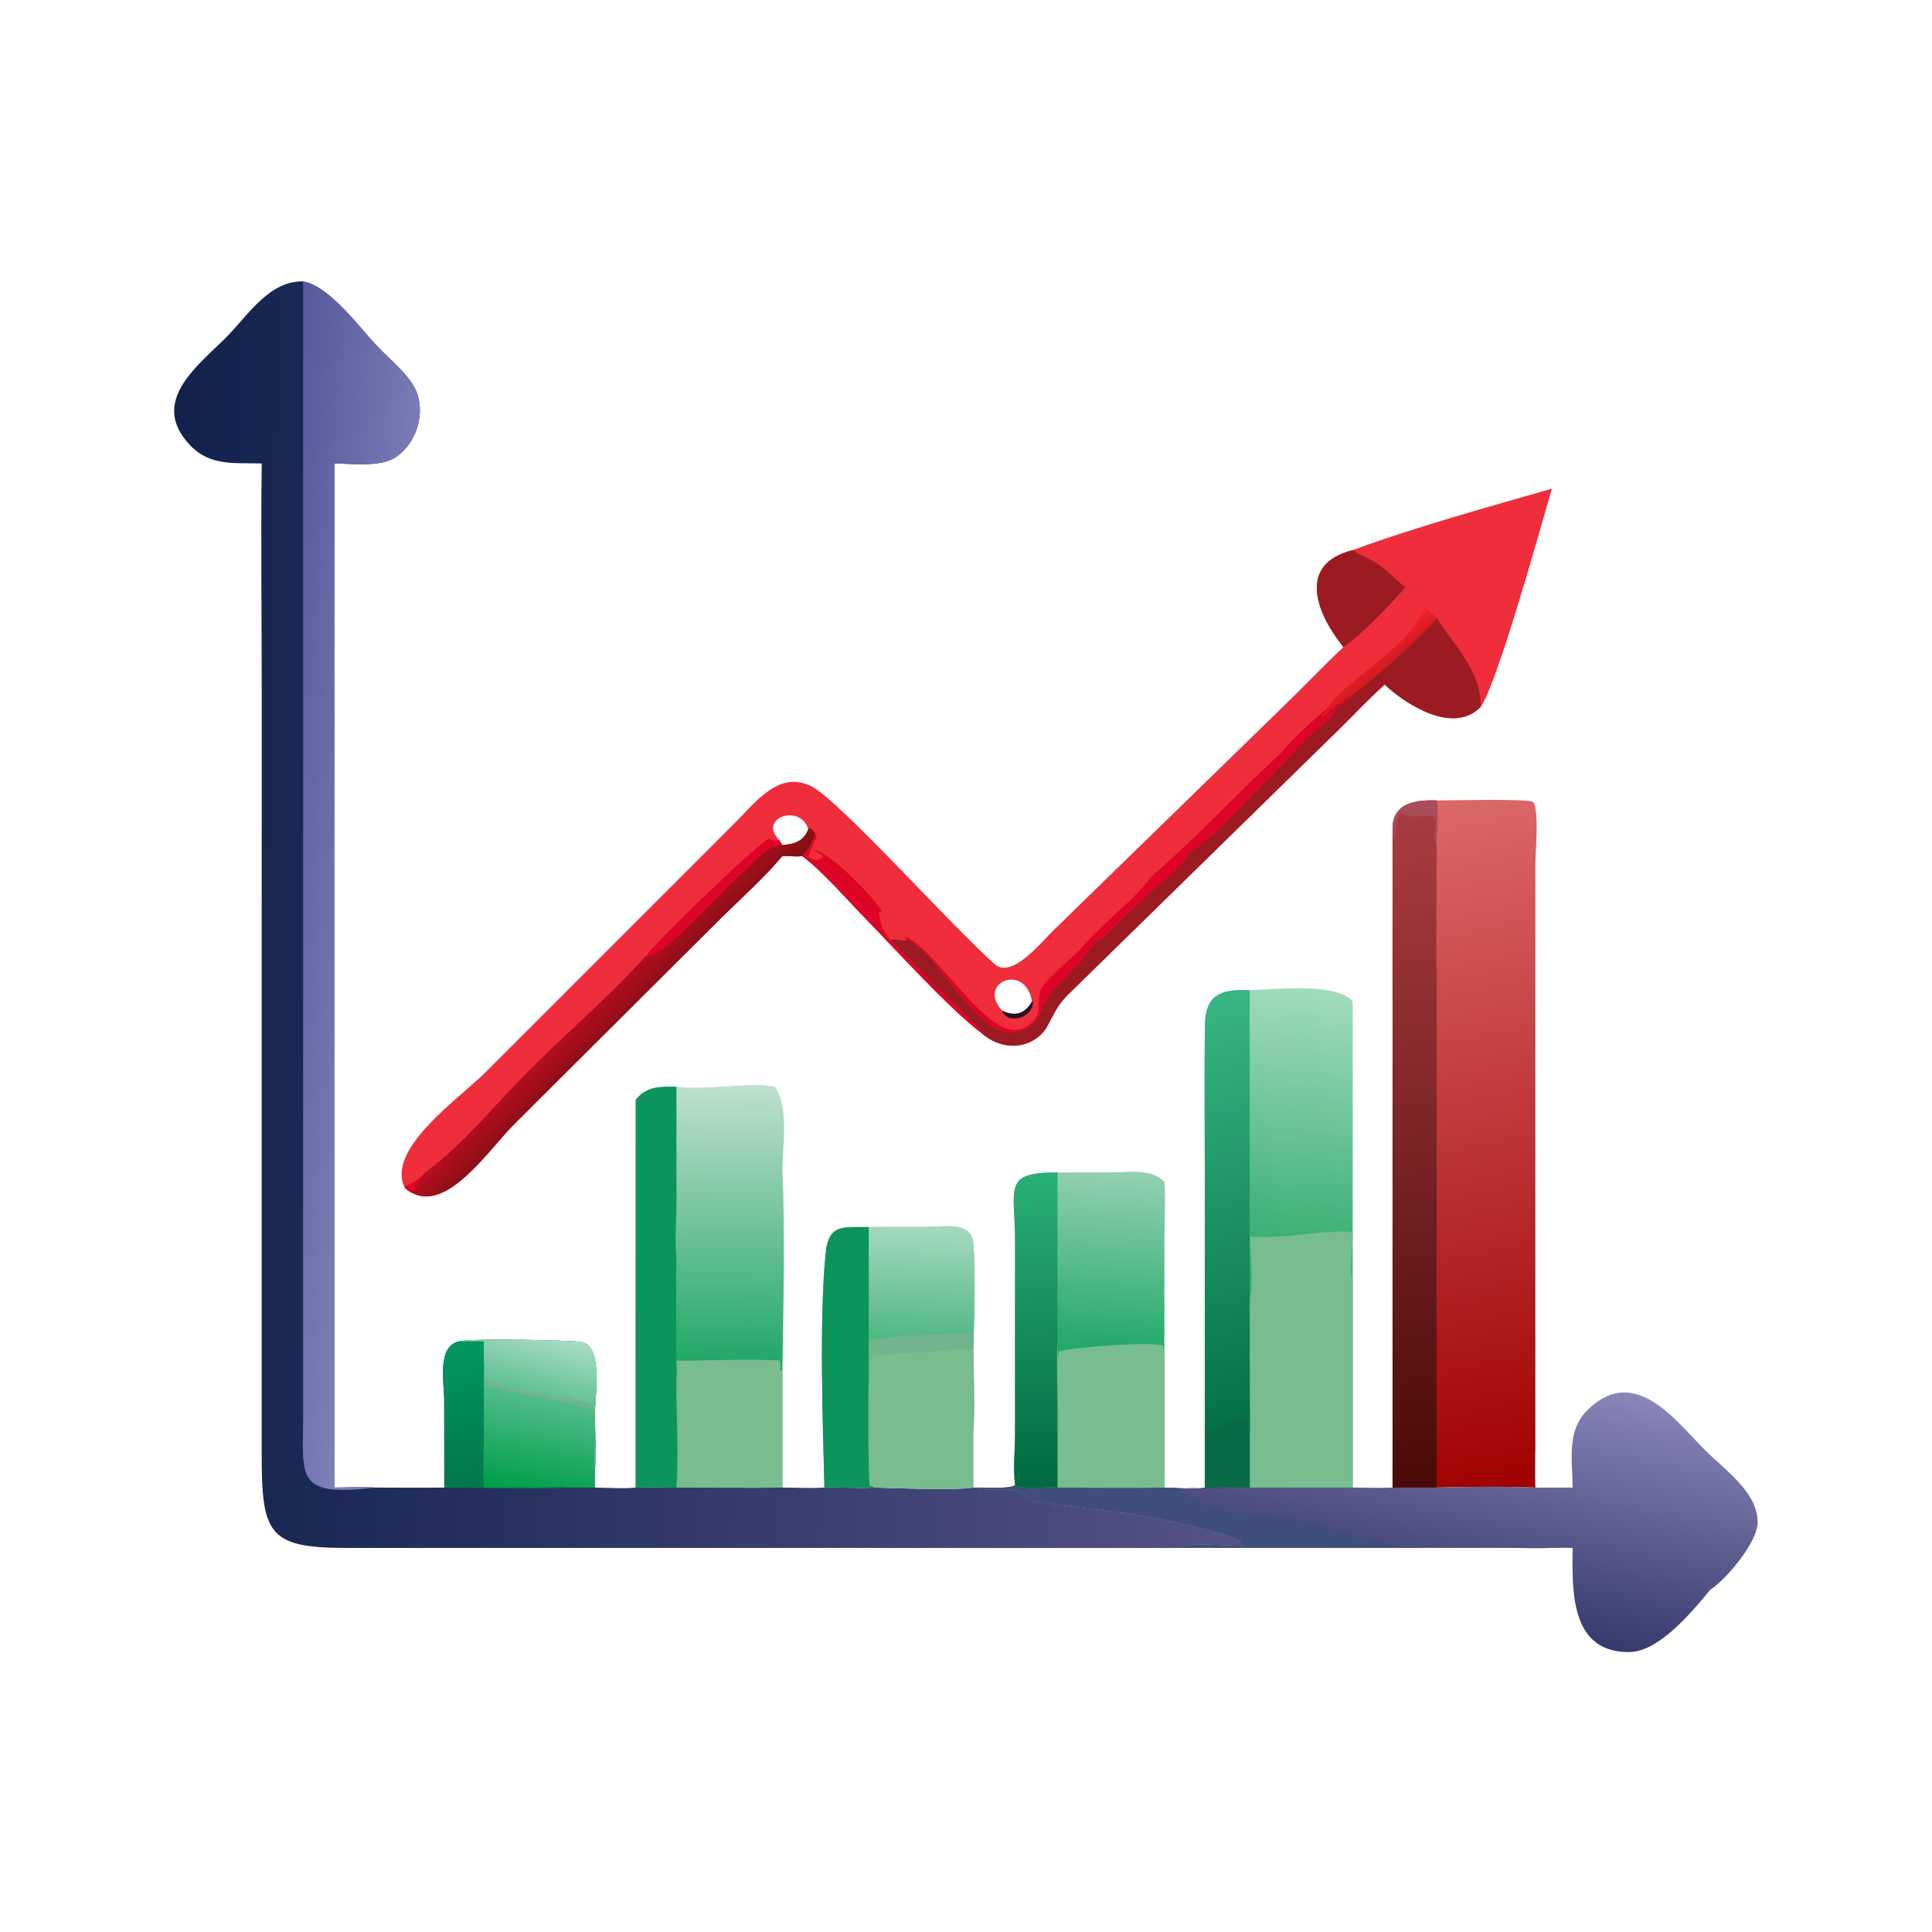
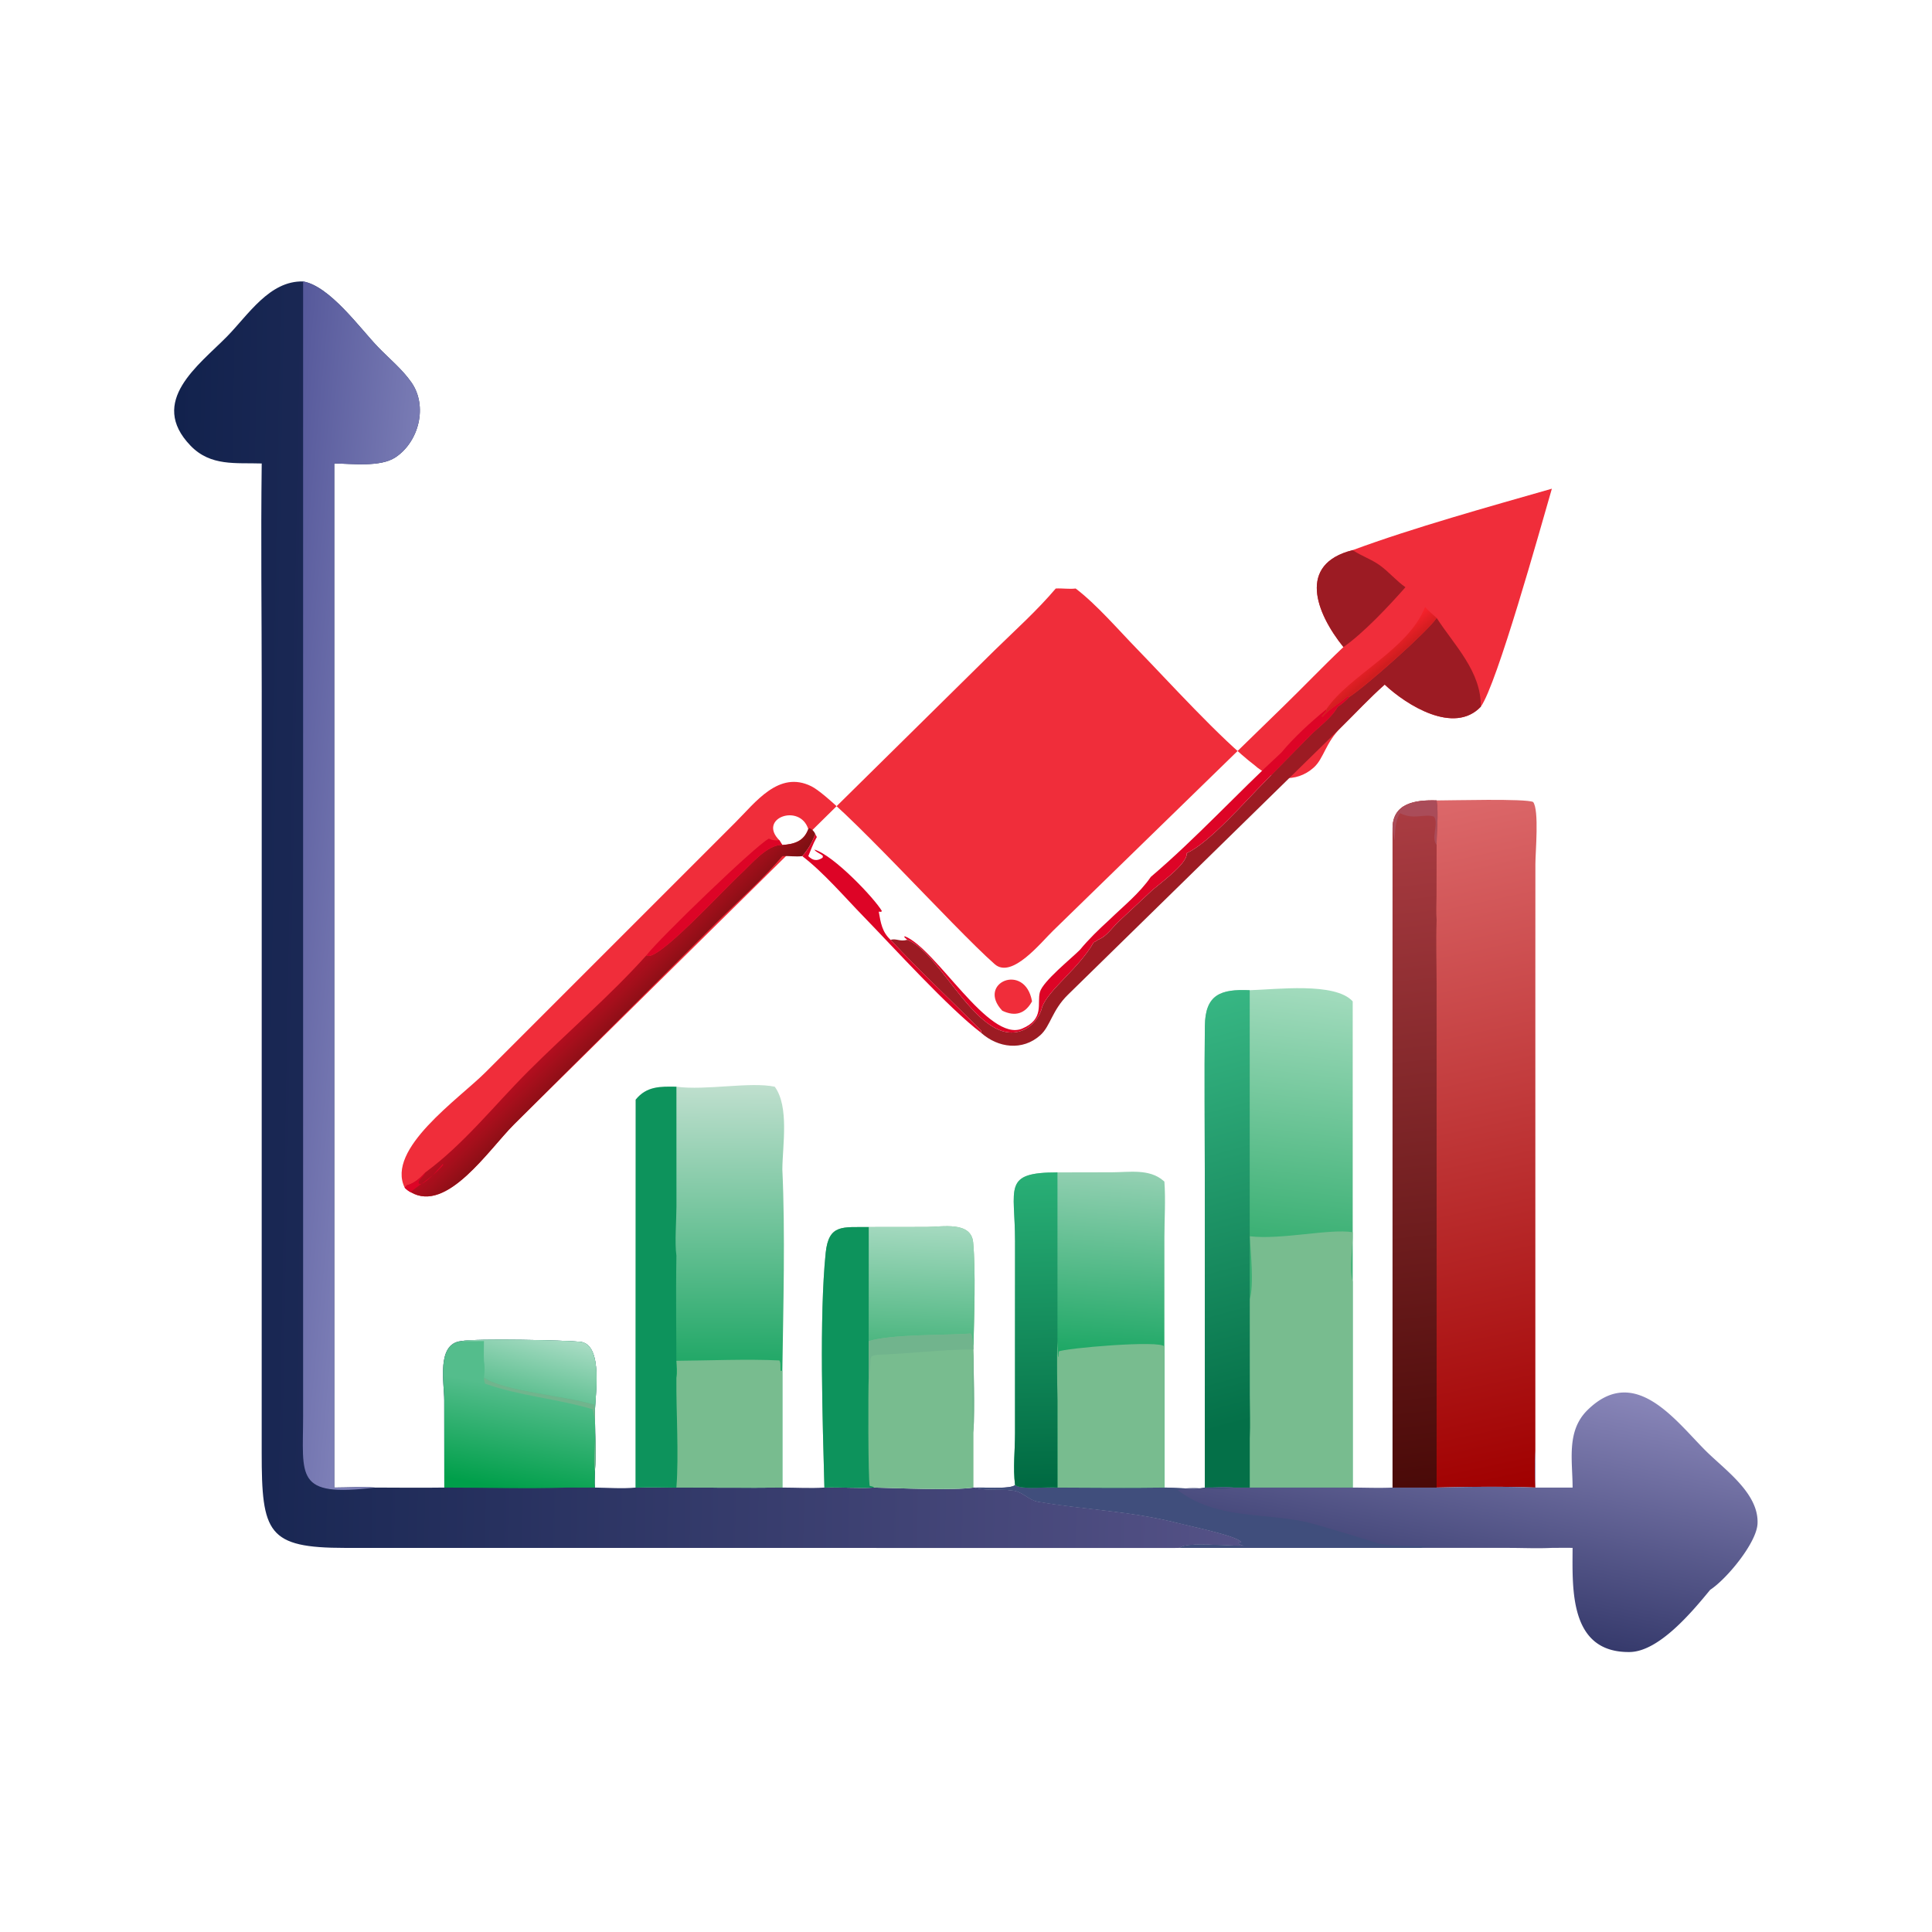
<svg xmlns="http://www.w3.org/2000/svg" width="1024" height="1024">
  <defs>
    <linearGradient id="a" gradientUnits="userSpaceOnUse" x1="44.299" y1="241.571" x2="333.229" y2="246.863">
      <stop offset="0" stop-color="#12224D" />
      <stop offset="1" stop-color="#555287" />
    </linearGradient>
  </defs>
  <path fill="url(#a)" transform="scale(2)" d="M69.356 122.827c-6.865-.229-13.534.811-18.856-4.711-11.32-11.745 2.192-21.343 9.641-28.921 5.629-5.726 11.264-14.844 20.185-14.608 7.086 1.246 15.038 12.369 19.815 17.344 2.992 3.115 6.436 5.878 8.915 9.445 4.353 6.263 1.969 15.686-4.242 19.817-4.01 2.667-11.507 1.666-16.232 1.634v271.394c3.542-.014 7.22-.241 10.747 0 6.137.014 12.283.089 18.419 0l-.021-23.125c-.001-4.571-2.141-15.028 4.494-15.694 3.936-.747 27.754-.223 31.496.178 6.361.681 3.904 14.545 3.935 19.005.019 5.069.398 10.416 0 15.455-.01 1.375-.101 2.814 0 4.181 3.512.046 7.325.344 10.811 0 3.59-.151 7.203-.038 10.796 0 9.355-.01 18.717.106 28.071 0 3.676.01 7.485.236 11.145 0 4.375-.14 8.865.245 13.201 0 5.619.13 21.136.817 26.298 0h.279c2.777.935 7.553.212 10.782.884 2.102.438 3.779 2.456 6.027 2.847 12.387 2.157 24.479 2.435 37.135 5.669 3.431.876 15.98 3.448 16.78 5.084l-.765.193.427.207-.26-.47-.041.457c.657.464.922.448 1.704.532-4.131.214-15.716-1.103-17.371.581l-1.459.024-219.725-.014c-20.569-.008-22.15-3.923-22.138-25.234l.009-201.829c0-20.097-.26-40.232-.002-60.325z" />
  <defs>
    <linearGradient id="b" gradientUnits="userSpaceOnUse" x1="65.798" y1="232.837" x2="102.443" y2="236.256">
      <stop offset="0" stop-color="#56599B" />
      <stop offset="1" stop-color="#7D7FB7" />
    </linearGradient>
  </defs>
  <path fill="url(#b)" transform="scale(2)" d="M80.326 74.587c7.086 1.246 15.038 12.369 19.815 17.344 2.992 3.115 6.436 5.878 8.915 9.445 4.353 6.263 1.969 15.686-4.242 19.817-4.01 2.667-11.507 1.666-16.232 1.634v271.394c3.542-.014 7.22-.241 10.747 0-21.354 2.598-19-2.872-19.002-19.062V74.587z" />
  <defs>
    <linearGradient id="c" gradientUnits="userSpaceOnUse" x1="139.782" y1="395.641" x2="144.736" y2="369.534">
      <stop offset="0" stop-color="#009F4A" />
      <stop offset="1" stop-color="#54BD8C" />
    </linearGradient>
  </defs>
  <path fill="url(#c)" transform="scale(2)" d="M122.221 355.402c3.936-.747 27.754-.223 31.496.178 6.361.681 3.904 14.545 3.935 19.005.019 5.069.398 10.416 0 15.455-.01 1.375-.101 2.814 0 4.181h-7.305c-10.812.359-21.774-.009-32.599 0l-.021-23.125c-.001-4.571-2.141-15.028 4.494-15.694z" />
  <defs>
    <linearGradient id="d" gradientUnits="userSpaceOnUse" x1="125.871" y1="393.755" x2="119.983" y2="356.159">
      <stop offset="0" stop-color="#00774A" />
      <stop offset="1" stop-color="#01975E" />
    </linearGradient>
  </defs>
-   <path fill="url(#d)" transform="scale(2)" d="M122.221 355.402c2.011.043 4.015.031 6.026 0-.001 1.731-.074 3.493 0 5.221l-.017 21.03c-.028 4.163-.306 8.419.017 12.568l15.047-.027c2.271-.006 4.817-.27 7.053.027-10.812.359-21.774-.009-32.599 0l-.021-23.125c-.001-4.571-2.141-15.028 4.494-15.694z" />
  <defs>
    <linearGradient id="e" gradientUnits="userSpaceOnUse" x1="141.483" y1="368.797" x2="145.459" y2="353.744">
      <stop offset="0" stop-color="#63C194" />
      <stop offset="1" stop-color="#A8DCC4" />
    </linearGradient>
  </defs>
  <path fill="url(#e)" transform="scale(2)" d="M122.221 355.402c3.936-.747 27.754-.223 31.496.178 6.361.681 3.904 14.545 3.935 19.005-.189-.763-.103-1.638-.093-2.425l.093.164c-7.781-2.409-23.667-3.555-29.405-7.2.211-1.457.247-3.053 0-4.501-.074-1.728-.001-3.49 0-5.221-2.011.031-4.015.043-6.026 0z" />
  <path fill="#71B48D" d="M256.494 730.248c11.476 7.29 43.248 9.582 58.81 14.4l-.186-.328c-.02 1.574-.192 3.324.186 4.85.038 10.138.796 20.832 0 30.91-1.398-10.736 1.96-22.568-1.214-33.138-18.652-5.63-38.438-6.978-56.94-13.558-.512-1.024-.528-2.012-.656-3.136z" />
-   <path fill="#F02D3A" d="M822.52 259.02c-6.476 22.354-29.132 103.7-37.654 115.54-14.2 15-39.42-.86-50.952-11.716-7.992 7.096-15.322 15.014-22.948 22.504l-144.908 141.85c-8.448 8.242-9.258 16.604-14.636 21.45-9.44 8.506-22.516 6.774-31.462-1.28-17.206-13.072-46.528-45.43-62.172-61.494-9.9-10.164-21.47-23.658-32.57-32.1-3.528.424-7.02-.21-10.558 0-9.844 11.634-21.438 22.032-32.332 32.68L272.49 595.9c-13.498 13.46-35.582 47.202-54.732 36.004-1.302-.656-2.192-1.402-3.24-2.384-10.112-20.5 28.66-47.03 42.89-61.26l132.276-132.276c10.746-10.692 23.09-27.794 40.308-19.264 14.594 7.23 75.184 74.93 97.226 94.308 9.138 8.034 24.648-11.714 31.042-17.83l122.002-118.834c10.68-10.38 20.952-21.18 31.78-31.408-14.566-18.082-24.558-44.008 4.922-51.38 32.156-11.896 72.352-23.04 105.556-32.556zM414.66 447.852c6.368-.424 11.374-1.952 13.75-8.414-4.474-13.908-26.996-5.728-15.324 5.918.514.832 1 1.708 1.574 2.496zm132.334 82.892c-3.644-20.884-29.654-9.83-15.778 4.946 6.784 3.268 12.176 1.646 15.778-4.946z" />
+   <path fill="#F02D3A" d="M822.52 259.02c-6.476 22.354-29.132 103.7-37.654 115.54-14.2 15-39.42-.86-50.952-11.716-7.992 7.096-15.322 15.014-22.948 22.504c-8.448 8.242-9.258 16.604-14.636 21.45-9.44 8.506-22.516 6.774-31.462-1.28-17.206-13.072-46.528-45.43-62.172-61.494-9.9-10.164-21.47-23.658-32.57-32.1-3.528.424-7.02-.21-10.558 0-9.844 11.634-21.438 22.032-32.332 32.68L272.49 595.9c-13.498 13.46-35.582 47.202-54.732 36.004-1.302-.656-2.192-1.402-3.24-2.384-10.112-20.5 28.66-47.03 42.89-61.26l132.276-132.276c10.746-10.692 23.09-27.794 40.308-19.264 14.594 7.23 75.184 74.93 97.226 94.308 9.138 8.034 24.648-11.714 31.042-17.83l122.002-118.834c10.68-10.38 20.952-21.18 31.78-31.408-14.566-18.082-24.558-44.008 4.922-51.38 32.156-11.896 72.352-23.04 105.556-32.556zM414.66 447.852c6.368-.424 11.374-1.952 13.75-8.414-4.474-13.908-26.996-5.728-15.324 5.918.514.832 1 1.708 1.574 2.496zm132.334 82.892c-3.644-20.884-29.654-9.83-15.778 4.946 6.784 3.268 12.176 1.646 15.778-4.946z" />
  <path fill="#9C1B23" d="M761.442 327.506c9.524 14.692 23.64 28.344 23.424 47.054-14.2 15-39.42-.86-50.952-11.716-7.992 7.096-15.322 15.014-22.948 22.504l-144.908 141.85c-8.448 8.242-9.258 16.604-14.636 21.45-9.44 8.506-22.516 6.774-31.462-1.28l.094-1.13c-15.96-16.068-32.636-31.542-48.046-48.122 3.376-.834 4.83 1.108 8.87 0 18.39 6.91 37.89 57.99 61.59 47.8 4.794-2.06 8.822-7.128 9.894-12.246 3.73-9.564 19.604-20.506 27.334-34.256.674-.132 1.662-.928 2.276-1.298l.764-.354c3.99-1.822 6.858-6.176 9.994-9.164l17.312-16.164c3.75-3.546 19.648-14.682 18.94-20.262 11.976-5.374 31.648-28.13 41.26-37.742l23.808-24.218c4.93-5.062 11.498-9.41 14.966-15.652 2.18-1.26 4.4-3.352 6.118-5.176 8.17-5.032 41.99-35.094 46.308-41.878z" />
  <defs>
    <linearGradient id="f" gradientUnits="userSpaceOnUse" x1="166.507" y1="271.986" x2="159.118" y2="264.634">
      <stop offset="0" stop-color="#7F1013" />
      <stop offset="1" stop-color="#B40E1F" />
    </linearGradient>
  </defs>
  <path fill="url(#f)" transform="scale(2)" d="M214.205 219.719l.286-.287c.739.319 1.26.874 1.578 1.609-.893 2.297-1.824 3.985-3.46 5.846-1.764.212-3.51-.105-5.279 0-4.922 5.817-10.719 11.016-16.166 16.34l-54.919 54.723c-6.749 6.73-17.791 23.601-27.366 18.002-.651-.328-1.096-.701-1.62-1.192l.548-.629c2.07-.532 3.509-1.926 4.927-3.435 10.328-7.627 18.225-17.755 27.214-26.747 10.301-10.306 21.644-19.961 31.37-30.79 2.489 2.29 20.251-17.26 24.937-21.52 2.821-2.565 7.053-7.89 11.075-7.713 3.184-.212 5.687-.976 6.875-4.207z" />
  <path fill="#DD0426" d="M225.468 621.392c-.822 2.214-3.15 3.244-3.642 5.256l.416.926c3.9.046 10.074-8.136 12.466-10.708l.21.578c-5.552 6.724-15.578 12.318-17.16 14.46-1.302-.656-2.192-1.402-3.24-2.384l1.096-1.258c4.14-1.064 7.018-3.852 9.854-6.87z" />
  <path fill="#9C1B23" d="M716.964 291.576c4.594 3.114 9.974 4.852 14.452 8.11 4.782 3.48 8.648 8.15 13.496 11.552-8.578 9.77-22.262 24.36-32.87 31.718-14.566-18.082-24.558-44.008 4.922-51.38z" />
  <path fill="#DD0426" d="M703.004 375.914l.07.788c-.866 1.168-1.824 2.176-2.838 3.214l.516-.384.292.438c2-3.134 10.034-7.97 13.36-11.016l.73.43c-1.718 1.824-3.938 3.916-6.118 5.176-3.468 6.242-10.036 10.59-14.966 15.652l-23.808 24.218c-9.612 9.612-29.284 32.368-41.26 37.742.708 5.58-15.19 16.716-18.94 20.262l-17.312 16.164c-3.136 2.988-6.004 7.342-9.994 9.164l-.764.354c-.614.37-1.602 1.166-2.276 1.298-7.73 13.75-23.604 24.692-27.334 34.256-1.072 5.118-5.1 10.186-9.894 12.246-23.7 10.19-43.2-40.89-61.59-47.8l-1.574-1.384.212-.532c16.928 6.74 44.432 56.502 62.276 48.966 12.028-5.08 7.716-13.474 9.4-19.394 1.614-5.678 16.276-17.454 21.134-22.274 4.818-5.808 10.01-10.826 15.568-15.9 7.542-7.324 16.098-14.128 22.09-22.852 24.234-20.612 45.746-44.322 69.142-65.836 6.74-8.136 15.694-16.298 23.878-22.996z" />
  <path fill="#DD0426" d="M432.138 442.082l.806 1.584-.354.612c-1.668 2.938-2.864 6.372-4.18 9.496 2.362 2.342 4.662 2.818 7.608.792l.14-.876c-1.444-1.486-3.296-1.684-4.6-3.412 10.33 2.93 32.314 26.3 35.868 32.62l-.452.396-1.214-.09c1.028 5.884 1.738 10.714 6.248 14.912 15.41 16.58 32.086 32.054 48.046 48.122l-.094 1.13c-17.206-13.072-46.528-45.43-62.172-61.494-9.9-10.164-21.47-23.658-32.57-32.1 3.272-3.722 5.134-7.098 6.92-11.692zm-89.502 64.236c6.26-8.348 57.602-57.974 64.868-61.832 1.89.902 3.534 1.05 5.582.87.514.832 1 1.708 1.574 2.496-8.044-.354-16.508 10.296-22.15 15.426-9.372 8.52-44.896 47.62-49.874 43.04z" />
  <defs>
    <linearGradient id="g" gradientUnits="userSpaceOnUse" x1="365.521" y1="177.613" x2="362.669" y2="174.221">
      <stop offset="0" stop-color="#D01D1F" />
      <stop offset="1" stop-color="#F5212B" />
    </linearGradient>
  </defs>
  <path fill="url(#g)" transform="scale(2)" d="M377.647 160.869c.964 1.038 2.008 1.954 3.074 2.884-2.159 3.392-19.069 18.423-23.154 20.939l-.365-.215c-1.663 1.523-5.68 3.941-6.68 5.508l-.146-.219-.258.192c.507-.519.986-1.023 1.419-1.607l-.035-.394c5.986-8.951 21.773-15.793 26.145-27.088z" />
-   <path fill="#260F26" d="M546.994 530.744l.41-.162c.85 8.83-13.43 12.932-16.188 5.108 6.784 3.268 12.176 1.646 15.778-4.946z" />
  <defs>
    <linearGradient id="h" gradientUnits="userSpaceOnUse" x1="412.642" y1="392.638" x2="374.411" y2="213.191">
      <stop offset="0" stop-color="#A00000" />
      <stop offset="1" stop-color="#DC686A" />
    </linearGradient>
  </defs>
  <path fill="url(#h)" transform="scale(2)" d="M380.721 212.125c3.773.007 23.696-.553 25.583.42 1.628 2.184.588 13.302.59 16.446l-.011 29.421v126.053c-.119 3.25-.103 6.505 0 9.756-8.625-.336-17.532-.211-26.162 0h-11.679V219.719c-.095-6.988 6.187-7.76 11.679-7.594z" />
  <defs>
    <linearGradient id="i" gradientUnits="userSpaceOnUse" x1="384.19" y1="393.033" x2="365.545" y2="215.824">
      <stop offset="0" stop-color="#4A0A08" />
      <stop offset="1" stop-color="#AA3C42" />
    </linearGradient>
  </defs>
  <path fill="url(#i)" transform="scale(2)" d="M369.042 219.719c-.095-6.988 6.187-7.76 11.679-7.594.549 3.688-.018 8.04 0 11.801l-.025 13.375c-.002 2.121-.162 4.392.025 6.498-.208 5.611-.008 11.281-.005 16.898l.005 133.524h-11.679V219.719z" />
  <path fill="#AA4C59" d="M738.084 439.438c-.19-13.976 12.374-15.52 23.358-15.188 1.098 7.376-.036 16.08 0 23.602-3.17-3.702 1.28-11.372-1.402-15.04-5.262-1.714-10.524 1.91-17.964-1.806-4.562 6.824-1.502 22.75-3.992 8.432z" />
  <defs>
    <linearGradient id="j" gradientUnits="userSpaceOnUse" x1="340.65" y1="328.564" x2="348.349" y2="262.343">
      <stop offset="0" stop-color="#3BB074" />
      <stop offset="1" stop-color="#A2DBBD" />
    </linearGradient>
  </defs>
  <path fill="url(#j)" transform="scale(2)" d="M331.19 262.414c6.88-.175 22.642-2.211 27.292 2.958v128.849h-31.645c-2.505-.191-5.033.056-7.545 0v-15.747l-.004-66.664c.001-13.31-.154-26.642.013-39.951.104-8.261 4.129-9.796 11.889-9.445z" />
  <path fill="#78BC8F" d="M662.38 655.246c16.942 1.98 42.52-4.19 54.584-2.136.196 7.646-2.07 19.358 0 26.202v109.13H662.38v-26.144c.322-7.438.02-15.01.012-22.466l-.012-51.218c2.324-7.318.498-25.238 0-33.368z" />
  <defs>
    <linearGradient id="k" gradientUnits="userSpaceOnUse" x1="339.467" y1="374.332" x2="310.617" y2="267.051">
      <stop offset="0" stop-color="#047048" />
      <stop offset="1" stop-color="#37B683" />
    </linearGradient>
  </defs>
  <path fill="url(#k)" transform="scale(2)" d="M319.292 378.474l-.004-66.664c.001-13.31-.154-26.642.013-39.951.104-8.261 4.129-9.796 11.889-9.445v81.893l.006 25.609c.004 3.728.155 7.514-.006 11.233v13.072h-4.353c-2.505-.191-5.033.056-7.545 0v-15.747z" />
-   <path fill="#086A46" d="M638.584 756.948l.108.448c.3 1.284.432 2.288.33 3.62l.016-.074.658.52.092-.72c.248-1.826.786-5.672 1.082-1.678.264-.04 10.118-5.536 12.148-6.788 12.438.838 6.856 1.626 9.362 10.022v26.144h-8.706c-5.01-.382-10.066.112-15.09 0v-31.494z" />
  <defs>
    <linearGradient id="l" gradientUnits="userSpaceOnUse" x1="382.96" y1="427.944" x2="396.54" y2="361.854">
      <stop offset="0" stop-color="#363A6C" />
      <stop offset="1" stop-color="#8986B9" />
    </linearGradient>
  </defs>
  <path fill="url(#l)" transform="scale(2)" d="M416.753 394.221c.004-7.142-1.711-14.948 3.923-20.51 12.527-12.369 23.334 2.761 31.336 10.739 5.094 5.078 14.167 11.322 13.749 19.368-.264 5.094-8.185 14.658-12.542 17.498-4.926 6.014-13.639 16.387-21.334 16.488-16.02.211-15.177-16.687-15.132-27.599-1.829-.035-3.664-.003-5.493 0-3.783.187-7.682.004-11.478.003l-23.211-.003h-63.9c1.655-1.684 13.24-.367 17.371-.581-.782-.084-1.047-.068-1.704-.532l.041-.457.26.47-.427-.207.765-.193c-.8-1.636-13.349-4.208-16.78-5.084-12.656-3.234-24.748-3.512-37.135-5.669-2.248-.391-3.925-2.409-6.027-2.847-3.229-.672-8.005.051-10.782-.884l2.076.003c1.719-.002 7.665.336 8.677-.679 1.722 1.346 8.696.399 11.235.676 9.439.037 18.897.134 28.335 0 2.934.012 7.998.568 10.716 0 2.512.056 5.04-.191 7.545 0h31.645c3.505.015 7.062.16 10.56 0h11.679c8.63-.211 17.537-.336 26.162 0a142.954 142.954 0 010-9.756c.068 3.251.022 6.504 0 9.756h9.87z" />
  <path fill="#404E7C" d="M538.012 787.09c3.444 2.692 17.392.798 22.47 1.352 18.878.074 37.794.268 56.67 0 5.868.024 15.996 1.136 21.432 0 5.024.112 10.08-.382 15.09 0-8.834 2.196-21.944-1.432-29.43 1.38 20.338 15.512 44.558 11.772 68.512 16.954 2.446.528 37.356 10.886 37.74 11.32 13.69 2.544 32.828.908 47.762 1.102-3.738.094-23.338-.154-25.116 1.212h-127.8c3.31-3.368 26.48-.734 34.742-1.162-1.564-.168-2.094-.136-3.408-1.064l.082-.914.52.94-.854-.414 1.53-.386c-1.6-3.272-26.698-8.416-33.56-10.168-25.312-6.468-49.496-7.024-74.27-11.338-4.496-.782-7.85-4.818-12.054-5.694-6.458-1.344-16.01.102-21.564-1.768l4.152.006c3.438-.004 15.33.672 17.354-1.358z" />
  <defs>
    <linearGradient id="m" gradientUnits="userSpaceOnUse" x1="192.761" y1="364.597" x2="193.314" y2="287.678">
      <stop offset="0" stop-color="#1AA562" />
      <stop offset="1" stop-color="#BFDFCE" />
    </linearGradient>
  </defs>
  <path fill="url(#m)" transform="scale(2)" d="M179.259 287.99c7.855 1.043 19.546-1.377 26.061 0 3.873 5.3 2.055 15.538 2.01 21.903.79 16.74.247 36.521 0 53.353v30.975c-9.354.106-18.716-.01-28.071 0-3.593-.038-7.206-.151-10.796 0v-102.8c2.914-3.591 6.503-3.496 10.796-3.431z" />
  <path fill="#0D935C" d="M336.926 582.842c5.828-7.182 13.006-6.992 21.592-6.862l.02 63.482c-.02 7.226-1.012 19.484-.02 26.066-.386 21.554.028 43.16 0 64.72-.174 18.268 1.356 40.402 0 58.194-7.186-.076-14.412-.302-21.592 0v-205.6z" />
  <path fill="#78BC8F" d="M358.518 721.246c16.862-.124 37.974-1.036 54.556-.18.974 1.314.34 3.848.71 5.572l.876-.146v61.95c-18.708.212-37.432-.02-56.142 0 1.356-17.792-.174-39.926 0-58.194.578-2.99.218-5.99 0-9.002z" />
  <defs>
    <linearGradient id="n" gradientUnits="userSpaceOnUse" x1="292.399" y1="358.381" x2="295.933" y2="310.634">
      <stop offset="0" stop-color="#1FA866" />
      <stop offset="1" stop-color="#93D0B2" />
    </linearGradient>
  </defs>
  <path fill="url(#n)" transform="scale(2)" d="M280.241 310.696l14.421-.029c4.572-.008 9.959-1.001 13.666 2.251l.248.215c.357 4.83.006 9.871.004 14.723l-.004 29.017v37.348c-9.438.134-18.896.037-28.335 0-2.539-.277-9.513.67-11.235-.676-.569-4.405-.007-9.246-.006-13.7l.003-50.902c.003-14.218-3.475-18.249 11.238-18.247z" />
  <path fill="#78BC8F" d="M560.482 788.442l-.022-46.276c-.086-10.496-.528-20.864.022-31.362-.006 2.242.232 13.808.712 5.538 1.87-1.656 54.472-6.274 55.958-2.596v74.696c-18.876.268-37.792.074-56.67 0z" />
  <defs>
    <linearGradient id="o" gradientUnits="userSpaceOnUse" x1="275.425" y1="393.598" x2="273.561" y2="311.26">
      <stop offset="0" stop-color="#006A42" />
      <stop offset="1" stop-color="#29AF76" />
    </linearGradient>
  </defs>
  <path fill="url(#o)" transform="scale(2)" d="M269.006 393.545c-.569-4.405-.007-9.246-.006-13.7l.003-50.902c.003-14.218-3.475-18.249 11.238-18.247v44.706c-.275 5.249-.054 10.433-.011 15.681l.011 23.138c-2.539-.277-9.513.67-11.235-.676z" />
  <path fill="#78BC8F" d="M460.438 650.354l30.774-.04c8.206-.002 23.526-3.182 24.582 8.226 1.41 15.25.508 39.642.154 55.206.008 15.056.784 30.502 0 45.514v29.182c-10.324 1.634-41.358.26-52.596 0-8.672.49-17.652-.28-26.402 0-.934-34.642-2.76-90.474.664-124.272 1.588-15.694 9.204-13.588 22.824-13.816z" />
  <defs>
    <linearGradient id="p" gradientUnits="userSpaceOnUse" x1="243.201" y1="355.258" x2="244.474" y2="325.265">
      <stop offset="0" stop-color="#4FB782" />
      <stop offset="1" stop-color="#A4D9BF" />
    </linearGradient>
  </defs>
  <path fill="url(#p)" transform="scale(2)" d="M230.219 325.177l15.387-.02c4.103-.001 11.763-1.591 12.291 4.113.705 7.625.254 19.821.077 27.603-.266-.868-.196-2.953-.74-3.468-7.243.513-20.641.11-27.015 1.997v-30.225z" />
  <path fill="#0D935C" d="M436.95 788.442c-.934-34.642-2.76-90.474.664-124.272 1.588-15.694 9.204-13.588 22.824-13.816v79.894c-.32 5.962-.338 54.018.52 57.306.782.19 1.818.312 2.394.888-8.672.49-17.652-.28-26.402 0z" />
  <path fill="#71B48D" d="M460.438 710.804c12.748-3.774 39.544-2.968 54.03-3.994 1.088 1.03.948 5.2 1.48 6.936.008 15.056.784 30.502 0 45.514-.926-5.3-.616-38.716 0-44.014-10.86-.072-26.964 1.324-38.096 2.148-22.012 1.628-14.436-1.746-17.414 12.854v-19.444z" />
</svg>